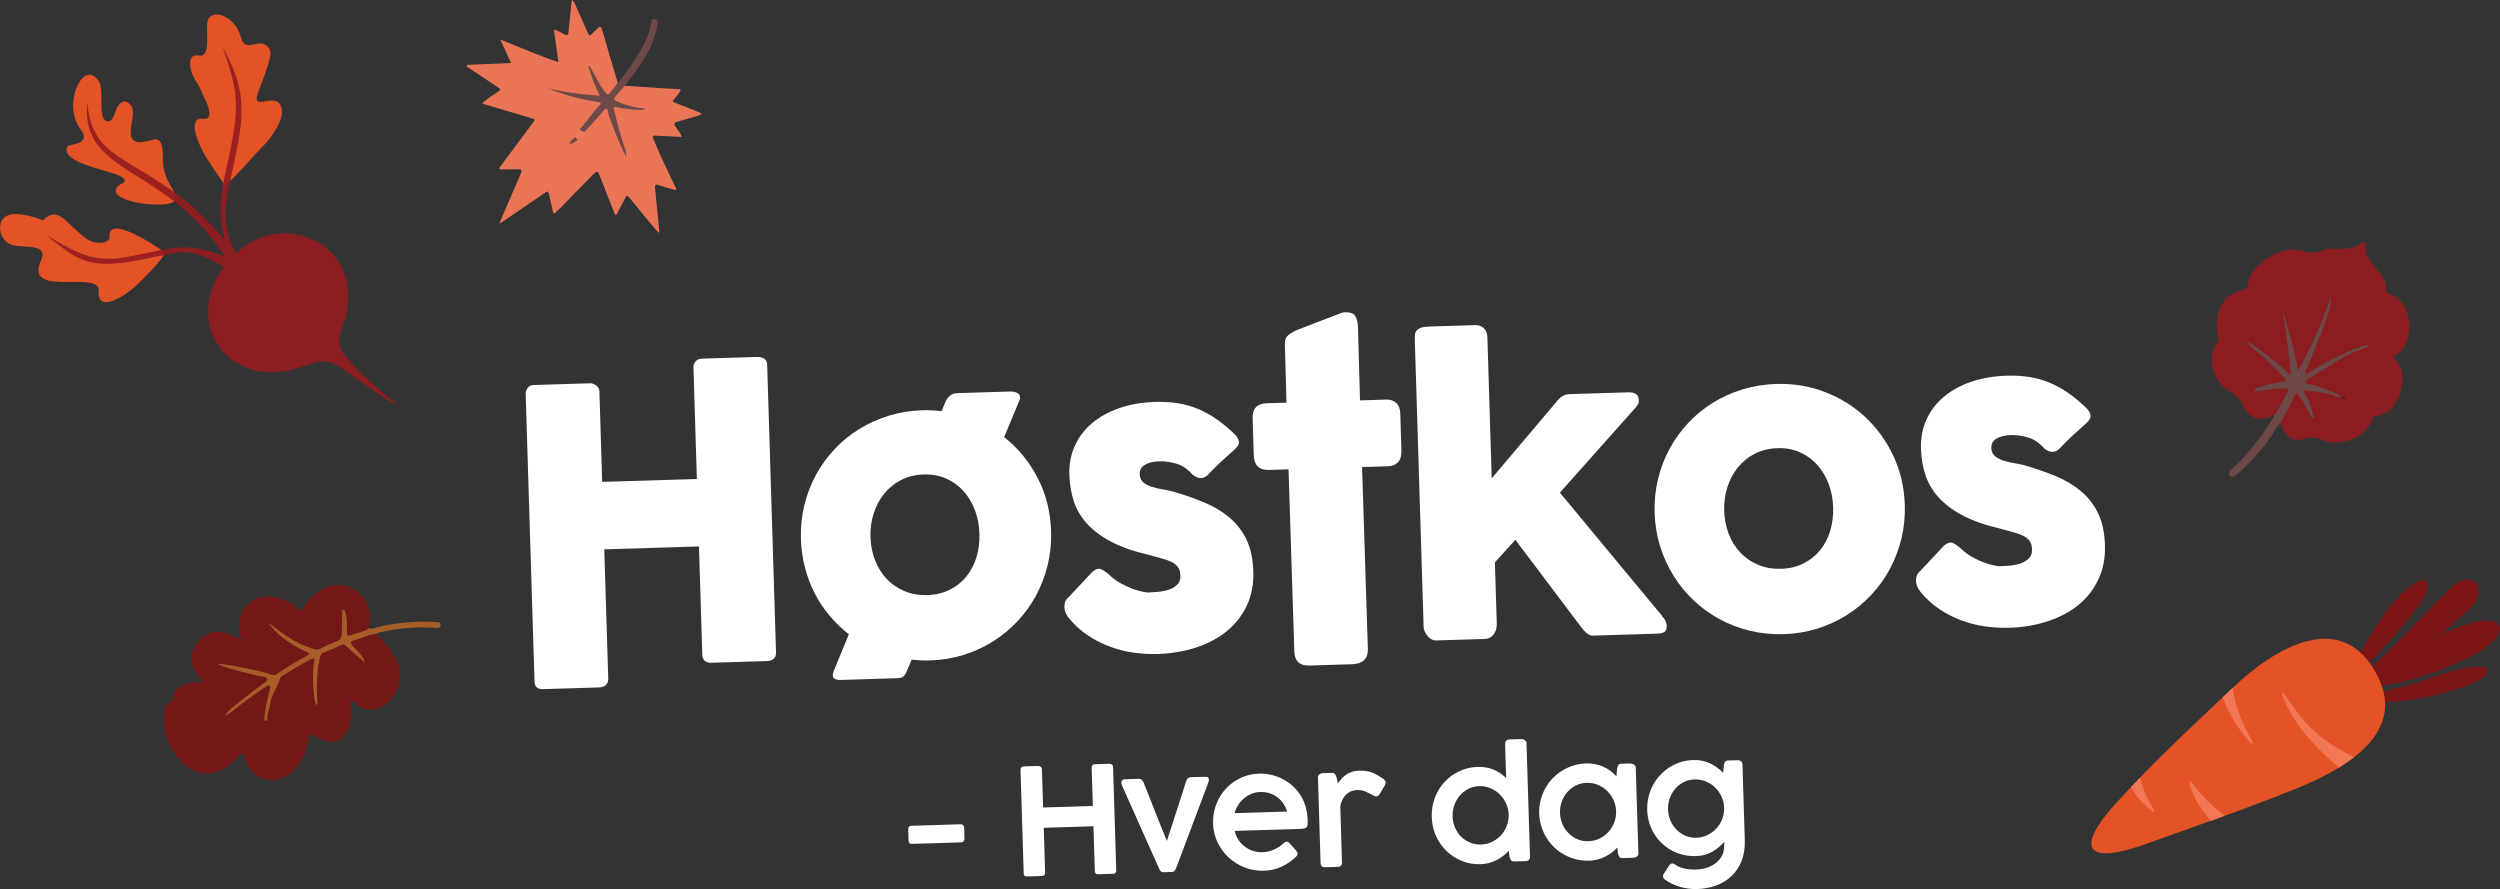
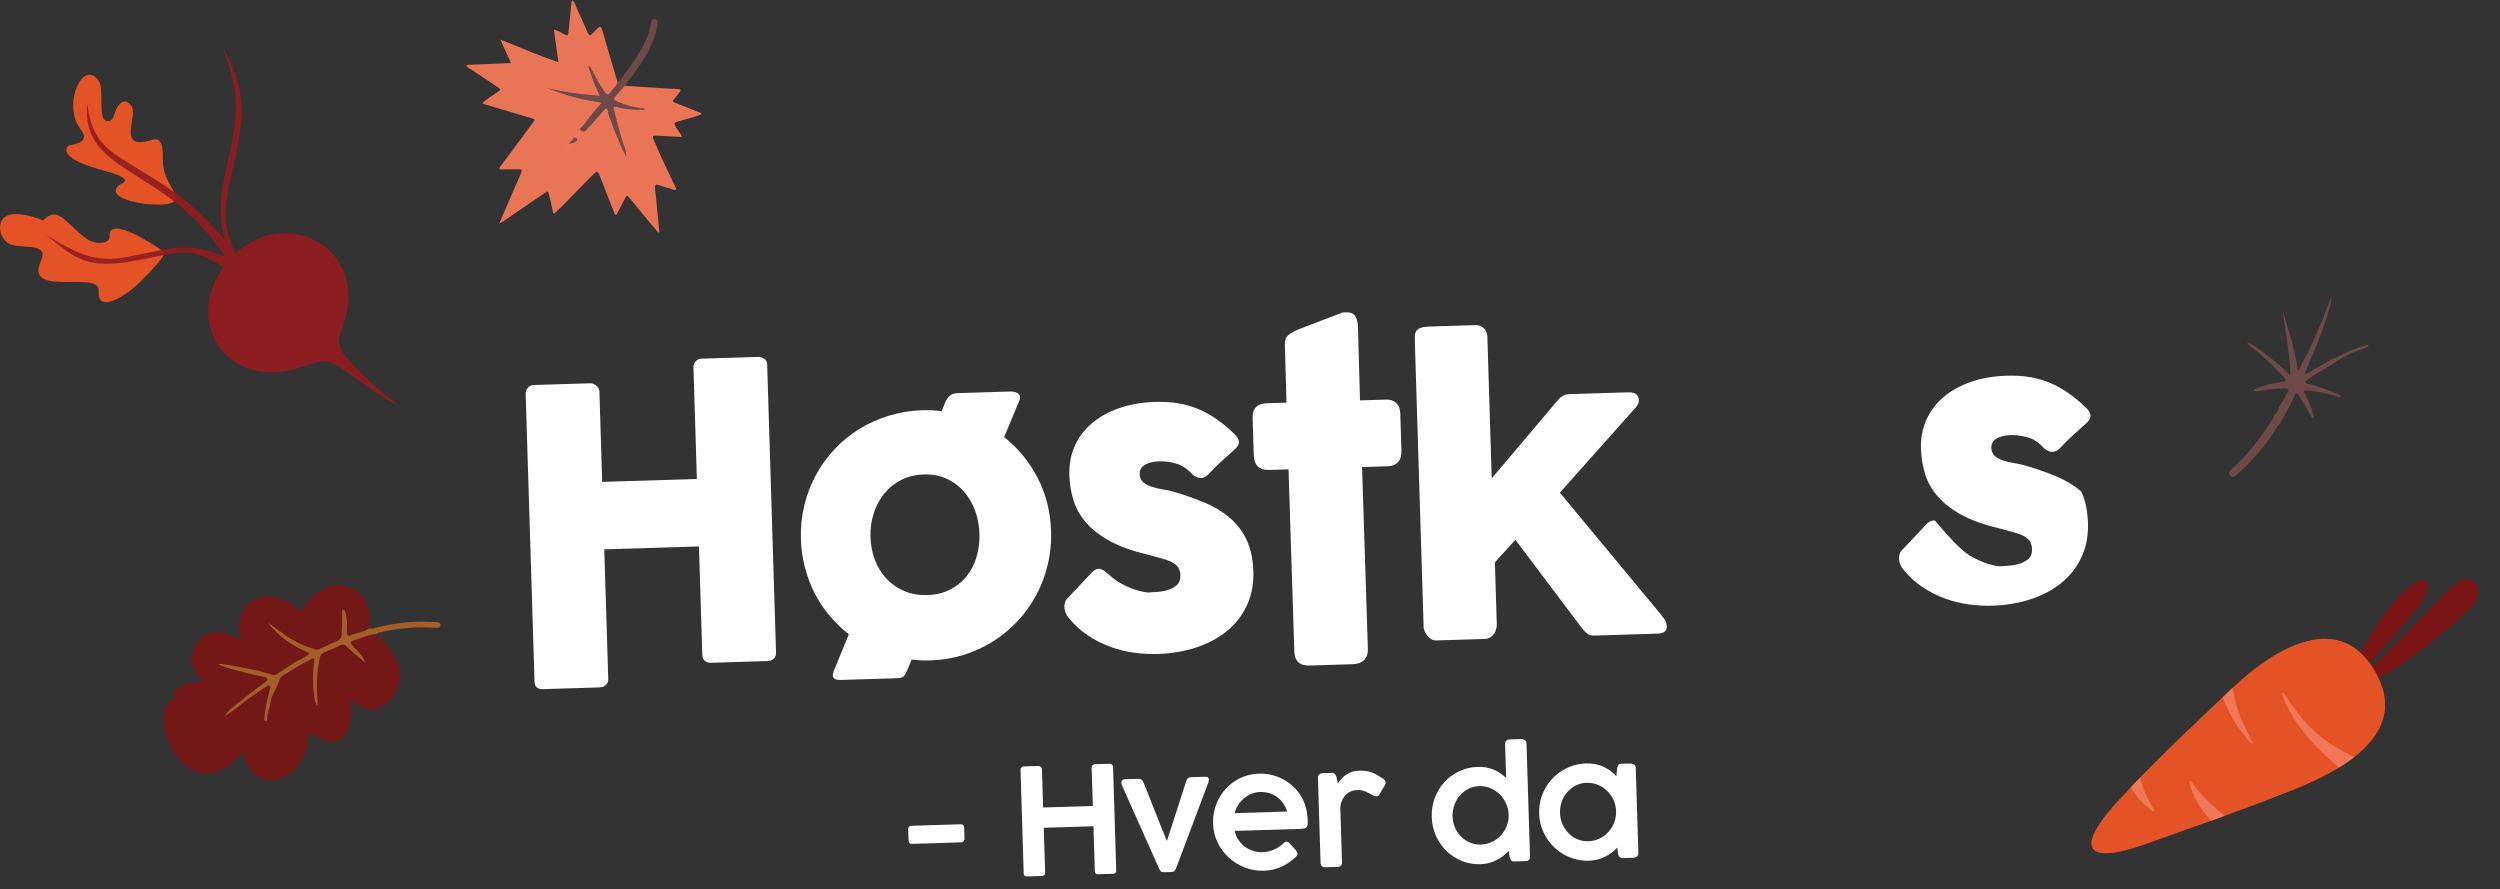
<svg xmlns="http://www.w3.org/2000/svg" version="1.1" x="0px" y="0px" width="1158.389px" height="411.957px" viewBox="0 0 1158.389 411.957" style="overflow:visible;enable-background:new 0 0 1158.389 411.957;" xml:space="preserve">
  <rect x="0" y="0" width="1158.389" height="411.957" fill="#333333" stroke="none" />
  <style type="text/css">
	.st0{fill:#FFFFFF;}
	.st1{opacity:0.95;fill:#F37959;}
	.st2{opacity:0.3;fill:#F37E77;}
	.st3{opacity:0.9;fill:#7B1415;}
	.st4{opacity:0.6;fill:#F37A20;}
	.st5{opacity:0.9;fill:#951B1E;}
	.st6{fill-rule:evenodd;clip-rule:evenodd;fill:#E35325;}
	.st7{opacity:0.9;fill-rule:evenodd;clip-rule:evenodd;fill:#951B1E;}
	.st8{fill-rule:evenodd;clip-rule:evenodd;fill:#7B1415;}
	.st9{opacity:0.95;fill-rule:evenodd;clip-rule:evenodd;fill:#F37959;}
</style>
  <defs>
</defs>
  <g>
    <g>
      <g>
        <path class="st0" d="M243.566,182.402c0.027-1.002,0.368-1.911,1.021-2.727c0.651-0.815,1.537-1.24,2.656-1.275l26.221-0.807     c0.883-0.027,1.806,0.315,2.771,1.022c0.963,0.707,1.464,1.621,1.498,2.741l1.291,41.93l43.879-1.351l-1.593-51.739     c-0.033-1.06,0.306-1.985,1.016-2.775c0.71-0.79,1.652-1.202,2.827-1.239l25.801-0.794c1.174-0.036,2.211,0.227,3.109,0.788     c0.898,0.562,1.369,1.491,1.409,2.784l4.105,133.323c0.04,1.295-0.312,2.278-1.056,2.948c-0.744,0.672-1.732,1.026-2.963,1.064     l-26.066,0.803c-1.175,0.036-2.139-0.257-2.892-0.883c-0.754-0.624-1.151-1.584-1.19-2.879l-1.544-50.147l-43.879,1.351     l1.846,59.957c0.038,1.236-0.33,2.206-1.104,2.906c-0.774,0.702-1.838,1.073-3.191,1.115l-25.956,0.799     c-2.472,0.076-3.774-1.033-3.902-3.326L243.566,182.402z" />
      </g>
      <g>
        <path class="st0" d="M393.321,293.91c-3.26-2.55-6.235-5.419-8.925-8.606c-2.691-3.187-4.992-6.651-6.904-10.392     c-1.913-3.741-3.42-7.729-4.522-11.968c-1.103-4.237-1.723-8.621-1.863-13.154c-0.167-5.414,0.364-10.645,1.593-15.691     c1.228-5.044,3.028-9.739,5.399-14.084c2.37-4.344,5.252-8.321,8.647-11.931c3.393-3.609,7.201-6.717,11.422-9.322     c4.22-2.604,8.796-4.659,13.729-6.166c4.931-1.507,10.104-2.344,15.52-2.511c1.53-0.047,3.018-0.033,4.464,0.039     c1.445,0.074,2.907,0.206,4.387,0.395l1.812-4.298c0.438-1.074,1.101-2.007,1.991-2.801c0.888-0.792,2.068-1.212,3.54-1.258     l24.455-0.753c1.177-0.036,2.228,0.168,3.156,0.61c0.926,0.444,1.404,1.106,1.431,1.988c0.02,0.649-0.028,1.033-0.141,1.153     l-7.242,17.367c6.46,5.104,11.632,11.395,15.516,18.876c3.883,7.48,5.964,15.754,6.243,24.816     c0.167,5.416-0.366,10.631-1.595,15.647c-1.23,5.017-3.03,9.712-5.399,14.084c-2.37,4.374-5.252,8.366-8.645,11.975     c-3.395,3.611-7.202,6.733-11.421,9.366c-4.22,2.635-8.767,4.704-13.639,6.208c-4.873,1.504-9.989,2.34-15.344,2.505     c-1.472,0.045-2.93,0.031-4.376-0.042c-1.446-0.074-2.849-0.177-4.207-0.313l-1.892,4.565c-0.603,1.491-1.19,2.525-1.76,3.103     c-0.572,0.577-1.475,0.885-2.711,0.923l-26.486,0.815c-2.414,0.074-3.643-0.654-3.69-2.184c-0.004-0.118,0.021-0.237,0.077-0.356     l0.227-1.244L393.321,293.91z M403.331,248.798c0.12,3.885,0.835,7.501,2.146,10.848c1.31,3.348,3.108,6.223,5.391,8.626     c2.283,2.404,5.021,4.279,8.215,5.624c3.192,1.346,6.761,1.957,10.705,1.836c3.825-0.118,7.262-0.945,10.307-2.483     c3.046-1.537,5.603-3.575,7.677-6.113c2.072-2.538,3.63-5.516,4.674-8.936c1.043-3.419,1.505-7.072,1.386-10.957     c-0.116-3.766-0.8-7.339-2.053-10.718c-1.253-3.377-2.994-6.329-5.221-8.853c-2.229-2.523-4.91-4.488-8.046-5.894     c-3.136-1.406-6.618-2.05-10.443-1.932c-3.944,0.121-7.467,0.981-10.569,2.579c-3.103,1.598-5.718,3.726-7.845,6.383     c-2.127,2.659-3.743,5.713-4.844,9.163C403.708,241.423,403.215,245.032,403.331,248.798z" />
      </g>
      <g>
        <path class="st0" d="M514.152,266.507c1.638,1.54,3.401,2.827,5.289,3.858c1.888,1.033,3.694,1.861,5.423,2.484     c1.727,0.625,3.243,1.064,4.548,1.318c1.303,0.255,2.19,0.375,2.662,0.36c1.117-0.034,2.544-0.123,4.278-0.265     c1.733-0.142,3.388-0.458,4.964-0.948c1.576-0.49,2.922-1.253,4.039-2.29c1.117-1.035,1.647-2.466,1.591-4.291     c-0.051-1.647-0.415-2.948-1.092-3.899c-0.678-0.951-1.644-1.746-2.901-2.385c-1.257-0.638-2.791-1.196-4.602-1.67     c-1.812-0.474-3.847-1.03-6.105-1.667c-7.121-1.666-13.018-3.753-17.69-6.26c-4.672-2.507-8.398-5.353-11.176-8.537     c-2.78-3.184-4.756-6.643-5.931-10.378c-1.176-3.734-1.828-7.69-1.956-11.87c-0.15-4.885,0.684-9.358,2.503-13.421     c1.819-4.062,4.48-7.575,7.982-10.541c3.502-2.965,7.731-5.304,12.686-7.018c4.954-1.713,10.492-2.665,16.614-2.854     c3.708-0.114,7.19,0.088,10.446,0.607c3.256,0.518,6.375,1.394,9.36,2.628c2.983,1.234,5.905,2.853,8.766,4.856     c2.859,2.004,5.717,4.406,8.573,7.203c1.036,1.147,1.585,2.235,1.647,3.263c0.061,1.029-0.568,2.153-1.884,3.372     c-2.237,1.955-4.374,3.877-6.406,5.765c-2.034,1.889-4.134,3.987-6.302,6.292c-0.688,0.611-1.383,1.001-2.085,1.169     c-0.702,0.169-1.38,0.175-2.032,0.018c-0.654-0.157-1.28-0.431-1.881-0.826c-0.602-0.393-1.147-0.878-1.635-1.452     c-2.132-2.232-4.533-3.705-7.206-4.418c-2.673-0.713-5.157-1.034-7.453-0.963c-2.884,0.089-5.164,0.661-6.84,1.713     c-1.677,1.054-2.425,2.608-2.243,4.664c0.165,1.528,0.775,2.702,1.832,3.523c1.056,0.822,2.343,1.475,3.86,1.958     c1.517,0.484,3.119,0.862,4.807,1.133c1.687,0.273,3.244,0.593,4.669,0.961c5.35,1.545,10.263,3.249,14.739,5.113     c4.476,1.866,8.377,4.205,11.704,7.019c3.326,2.814,5.95,6.224,7.871,10.23c1.92,4.006,2.97,8.923,3.149,14.749     c0.179,5.827-0.823,11.072-3.006,15.734c-2.185,4.662-5.258,8.616-9.223,11.86c-3.965,3.246-8.703,5.778-14.215,7.596     c-5.511,1.818-11.476,2.828-17.89,3.025c-3.65,0.112-7.368-0.097-11.154-0.628c-3.787-0.533-7.468-1.463-11.044-2.797     c-3.576-1.333-6.988-3.083-10.236-5.252c-3.248-2.167-6.158-4.832-8.73-7.994c-0.673-0.803-1.186-1.656-1.537-2.559     c-0.352-0.902-0.528-1.796-0.524-2.679c0.002-0.884,0.153-1.698,0.455-2.444c0.3-0.745,0.797-1.394,1.486-1.946l11.038-11.74     c1.377-1.22,2.614-1.671,3.714-1.351C510.965,263.954,512.394,264.912,514.152,266.507z" />
      </g>
      <g>
        <path class="st0" d="M595.345,159.366c-0.056-1.824,0.504-3.211,1.683-4.161c1.177-0.949,2.872-1.87,5.084-2.763l19.826-7.592     c0.292-0.067,0.572-0.106,0.836-0.114c0.264-0.008,0.514-0.016,0.75-0.023c2.177-0.067,3.653,0.521,4.429,1.764     c0.775,1.244,1.194,2.895,1.257,4.954l0.961,34.091l12.095-0.372c1.883-0.058,3.431,0.455,4.642,1.536     c1.212,1.083,1.853,2.742,1.921,4.978l0.525,17.039c0.076,2.472-0.457,4.3-1.599,5.484c-1.142,1.184-2.654,1.805-4.538,1.863     l-12.095,0.372l2.684,84.321c0.069,2.238-0.528,3.949-1.785,5.137c-1.26,1.188-3.037,1.817-5.333,1.887l-19.953,0.614     c-4.533,0.14-6.868-2.056-7.007-6.589l-2.685-84.321l-9.093,0.28c-4.533,0.14-6.872-2.174-7.018-6.942l-0.525-17.039     c-0.138-4.472,2.059-6.78,6.592-6.919l9.093-0.28L595.345,159.366z" />
      </g>
      <g>
        <path class="st0" d="M655.576,158.228c-0.031-1-0.03-1.913,0.004-2.74c0.033-0.825,0.262-1.539,0.686-2.142     c0.424-0.601,1.1-1.079,2.032-1.432c0.932-0.352,2.251-0.555,3.959-0.608l21.1-0.65c1.117-0.034,2.05,0.129,2.799,0.488     c0.747,0.361,1.351,0.828,1.81,1.402c0.46,0.576,0.773,1.2,0.942,1.871c0.167,0.673,0.261,1.304,0.279,1.891l2.012,65.333     l30.696-36.293c1.477-1.754,3.276-2.663,5.395-2.729l27.104-0.835c3.236-0.1,4.895,1.116,4.973,3.646     c0.02,0.649-0.067,1.182-0.26,1.599c-0.194,0.419-0.602,1.021-1.226,1.805l-35.106,39.433l47.45,57.217l-0.177,0.005     c0.788,0.742,1.357,1.504,1.705,2.289c0.347,0.785,0.532,1.501,0.552,2.148c0.042,1.355-0.298,2.293-1.018,2.815     c-0.721,0.524-1.817,0.807-3.288,0.853l-29.841,0.919c-1.001,0.031-1.954-0.322-2.86-1.061c-0.907-0.737-1.913-1.855-3.019-3.354     l-30.129-39.988l-9.487,10.455l0.878,28.517c0.015,0.472-0.041,1.092-0.164,1.861c-0.124,0.77-0.395,1.53-0.813,2.278     c-0.419,0.75-1.004,1.401-1.752,1.954c-0.749,0.553-1.741,0.849-2.977,0.887l-22.16,0.682c-1.06,0.033-1.981-0.218-2.763-0.754     c-0.783-0.535-1.406-1.15-1.868-1.843c-0.463-0.692-0.809-1.345-1.033-1.956c-0.226-0.612-0.34-0.975-0.343-1.094     L655.576,158.228z" />
      </g>
      <g>
-         <path class="st0" d="M766.677,237.611c-0.167-5.414,0.364-10.645,1.594-15.691c1.228-5.044,3.027-9.739,5.398-14.084     c2.37-4.344,5.252-8.321,8.647-11.931c3.393-3.609,7.201-6.717,11.422-9.322c4.219-2.604,8.795-4.659,13.728-6.166     c4.931-1.507,10.104-2.344,15.52-2.511c8.004-0.246,15.57,1.009,22.695,3.764c7.124,2.757,13.372,6.658,18.741,11.707     c5.37,5.049,9.678,11.044,12.926,17.983c3.247,6.941,4.997,14.502,5.249,22.682c0.167,5.416-0.366,10.631-1.595,15.647     c-1.23,5.017-3.03,9.712-5.398,14.084c-2.37,4.374-5.252,8.366-8.646,11.975c-3.394,3.611-7.202,6.733-11.421,9.366     c-4.219,2.635-8.767,4.704-13.639,6.208c-4.874,1.504-9.989,2.34-15.344,2.505c-5.415,0.167-10.63-0.351-15.645-1.551     c-5.016-1.2-9.71-2.985-14.083-5.355c-4.374-2.368-8.367-5.25-11.975-8.645c-3.611-3.393-6.733-7.201-9.366-11.421     c-2.635-4.219-4.719-8.794-6.255-13.726C767.694,248.199,766.843,243.027,766.677,237.611z M798.901,236.619     c0.12,3.885,0.835,7.501,2.146,10.848c1.309,3.348,3.108,6.223,5.391,8.627c2.283,2.404,5.021,4.279,8.214,5.624     c3.193,1.346,6.762,1.957,10.706,1.836c3.825-0.118,7.261-0.945,10.307-2.483c3.045-1.537,5.603-3.575,7.677-6.113     c2.072-2.538,3.63-5.516,4.674-8.936c1.043-3.419,1.505-7.072,1.386-10.957c-0.116-3.766-0.8-7.339-2.053-10.718     c-1.253-3.377-2.994-6.329-5.221-8.853c-2.229-2.523-4.911-4.488-8.046-5.894c-3.137-1.406-6.618-2.05-10.443-1.932     c-3.944,0.121-7.467,0.981-10.57,2.579c-3.103,1.598-5.717,3.726-7.845,6.383c-2.127,2.659-3.743,5.713-4.843,9.163     C799.278,229.243,798.785,232.853,798.901,236.619z" />
-       </g>
+         </g>
      <g>
-         <path class="st0" d="M908.762,254.357c1.637,1.54,3.401,2.827,5.288,3.858c1.887,1.033,3.694,1.861,5.423,2.484     c1.727,0.625,3.243,1.064,4.547,1.318c1.303,0.255,2.19,0.375,2.662,0.36c1.117-0.034,2.543-0.123,4.277-0.264     c1.733-0.142,3.389-0.458,4.964-0.948c1.576-0.49,2.922-1.253,4.039-2.29c1.117-1.035,1.647-2.466,1.591-4.291     c-0.051-1.647-0.415-2.948-1.092-3.899c-0.678-0.951-1.645-1.746-2.901-2.385c-1.257-0.638-2.792-1.196-4.602-1.67     c-1.813-0.474-3.847-1.03-6.105-1.667c-7.121-1.666-13.017-3.753-17.69-6.26c-4.672-2.507-8.399-5.353-11.177-8.537     c-2.779-3.184-4.755-6.643-5.931-10.378c-1.175-3.734-1.828-7.69-1.956-11.87c-0.15-4.885,0.684-9.358,2.504-13.421     c1.819-4.062,4.479-7.575,7.982-10.541c3.502-2.965,7.73-5.304,12.686-7.018c4.955-1.713,10.492-2.665,16.614-2.854     c3.708-0.114,7.191,0.088,10.447,0.607c3.255,0.518,6.375,1.394,9.36,2.628c2.984,1.234,5.905,2.853,8.766,4.856     c2.859,2.004,5.716,4.406,8.573,7.203c1.036,1.147,1.585,2.235,1.647,3.263c0.06,1.029-0.568,2.153-1.885,3.372     c-2.237,1.955-4.374,3.877-6.406,5.765c-2.034,1.889-4.135,3.987-6.302,6.292c-0.688,0.611-1.383,1.001-2.085,1.169     c-0.701,0.169-1.379,0.175-2.031,0.018c-0.654-0.157-1.281-0.431-1.882-0.826c-0.602-0.393-1.146-0.878-1.635-1.452     c-2.131-2.232-4.533-3.705-7.205-4.418c-2.673-0.713-5.158-1.034-7.453-0.963c-2.884,0.089-5.164,0.661-6.84,1.713     c-1.677,1.054-2.424,2.608-2.243,4.664c0.165,1.528,0.776,2.702,1.833,3.523c1.055,0.822,2.343,1.475,3.859,1.958     c1.517,0.484,3.12,0.862,4.807,1.133c1.687,0.273,3.244,0.593,4.669,0.961c5.35,1.545,10.263,3.249,14.739,5.113     c4.476,1.866,8.377,4.205,11.704,7.019c3.326,2.814,5.949,6.224,7.87,10.23c1.92,4.006,2.97,8.923,3.15,14.749     c0.179,5.827-0.823,11.072-3.006,15.734c-2.185,4.662-5.258,8.616-9.223,11.86c-3.966,3.246-8.704,5.778-14.216,7.596     c-5.511,1.819-11.475,2.828-17.89,3.025c-3.65,0.112-7.368-0.097-11.154-0.628c-3.788-0.533-7.469-1.463-11.044-2.797     c-3.576-1.333-6.988-3.083-10.236-5.252c-3.248-2.167-6.158-4.832-8.73-7.994c-0.674-0.803-1.185-1.656-1.536-2.559     c-0.353-0.902-0.528-1.796-0.525-2.679c0.002-0.884,0.153-1.698,0.455-2.444c0.3-0.745,0.796-1.394,1.487-1.946l11.038-11.74     c1.377-1.22,2.613-1.671,3.714-1.351C905.575,251.804,907.003,252.762,908.762,254.357z" />
+         <path class="st0" d="M908.762,254.357c1.637,1.54,3.401,2.827,5.288,3.858c1.887,1.033,3.694,1.861,5.423,2.484     c1.727,0.625,3.243,1.064,4.547,1.318c1.303,0.255,2.19,0.375,2.662,0.36c1.117-0.034,2.543-0.123,4.277-0.264     c1.733-0.142,3.389-0.458,4.964-0.948c1.576-0.49,2.922-1.253,4.039-2.29c1.117-1.035,1.647-2.466,1.591-4.291     c-0.051-1.647-0.415-2.948-1.092-3.899c-0.678-0.951-1.645-1.746-2.901-2.385c-1.257-0.638-2.792-1.196-4.602-1.67     c-1.813-0.474-3.847-1.03-6.105-1.667c-7.121-1.666-13.017-3.753-17.69-6.26c-4.672-2.507-8.399-5.353-11.177-8.537     c-2.779-3.184-4.755-6.643-5.931-10.378c-1.175-3.734-1.828-7.69-1.956-11.87c-0.15-4.885,0.684-9.358,2.504-13.421     c1.819-4.062,4.479-7.575,7.982-10.541c3.502-2.965,7.73-5.304,12.686-7.018c4.955-1.713,10.492-2.665,16.614-2.854     c3.708-0.114,7.191,0.088,10.447,0.607c3.255,0.518,6.375,1.394,9.36,2.628c2.984,1.234,5.905,2.853,8.766,4.856     c2.859,2.004,5.716,4.406,8.573,7.203c1.036,1.147,1.585,2.235,1.647,3.263c0.06,1.029-0.568,2.153-1.885,3.372     c-2.237,1.955-4.374,3.877-6.406,5.765c-2.034,1.889-4.135,3.987-6.302,6.292c-0.688,0.611-1.383,1.001-2.085,1.169     c-0.701,0.169-1.379,0.175-2.031,0.018c-0.654-0.157-1.281-0.431-1.882-0.826c-0.602-0.393-1.146-0.878-1.635-1.452     c-2.131-2.232-4.533-3.705-7.205-4.418c-2.673-0.713-5.158-1.034-7.453-0.963c-2.884,0.089-5.164,0.661-6.84,1.713     c-1.677,1.054-2.424,2.608-2.243,4.664c0.165,1.528,0.776,2.702,1.833,3.523c1.055,0.822,2.343,1.475,3.859,1.958     c1.517,0.484,3.12,0.862,4.807,1.133c1.687,0.273,3.244,0.593,4.669,0.961c5.35,1.545,10.263,3.249,14.739,5.113     c4.476,1.866,8.377,4.205,11.704,7.019c1.92,4.006,2.97,8.923,3.15,14.749     c0.179,5.827-0.823,11.072-3.006,15.734c-2.185,4.662-5.258,8.616-9.223,11.86c-3.966,3.246-8.704,5.778-14.216,7.596     c-5.511,1.819-11.475,2.828-17.89,3.025c-3.65,0.112-7.368-0.097-11.154-0.628c-3.788-0.533-7.469-1.463-11.044-2.797     c-3.576-1.333-6.988-3.083-10.236-5.252c-3.248-2.167-6.158-4.832-8.73-7.994c-0.674-0.803-1.185-1.656-1.536-2.559     c-0.353-0.902-0.528-1.796-0.525-2.679c0.002-0.884,0.153-1.698,0.455-2.444c0.3-0.745,0.796-1.394,1.487-1.946l11.038-11.74     c1.377-1.22,2.613-1.671,3.714-1.351C905.575,251.804,907.003,252.762,908.762,254.357z" />
      </g>
    </g>
    <g>
      <path class="st0" d="M420.821,384.193c-0.031-1.008,0.468-1.527,1.498-1.56l22.867-0.704c0.412-0.013,0.771,0.108,1.076,0.363    c0.306,0.254,0.466,0.621,0.48,1.103l0.162,5.253c0.012,0.39-0.114,0.76-0.378,1.111c-0.265,0.352-0.626,0.534-1.083,0.548    l-22.867,0.704c-1.03,0.032-1.562-0.489-1.595-1.565L420.821,384.193z" />
      <path class="st0" d="M472.863,356.677c-0.012-0.389,0.107-0.741,0.361-1.059c0.253-0.317,0.607-0.483,1.063-0.497l6.844-0.211    c0.387-0.012,0.757,0.126,1.108,0.413c0.351,0.288,0.533,0.636,0.546,1.048l0.547,17.786l23.039-0.709l-0.548-17.786    c-0.013-0.412,0.113-0.77,0.377-1.076c0.265-0.307,0.626-0.467,1.082-0.48l6.741-0.208c0.456-0.014,0.853,0.106,1.192,0.359    c0.338,0.253,0.515,0.607,0.529,1.065l1.478,47.999c0.031,1.008-0.49,1.527-1.562,1.561l-6.809,0.21    c-1.004,0.03-1.521-0.457-1.552-1.465l-0.64-20.771l-23.038,0.709l0.64,20.771c0.031,1.008-0.513,1.528-1.63,1.562l-6.775,0.209    c-0.98,0.03-1.485-0.423-1.514-1.362L472.863,356.677z" />
      <path class="st0" d="M519.857,363.891c-0.052-0.181-0.096-0.341-0.135-0.477c-0.038-0.137-0.072-0.284-0.1-0.443    c-0.028-0.159-0.044-0.296-0.047-0.411c-0.014-0.435,0.131-0.789,0.431-1.062c0.301-0.273,0.761-0.419,1.379-0.438l6.18-0.19    c0.55-0.017,1,0.107,1.352,0.371c0.353,0.265,0.639,0.646,0.86,1.143l0.665,1.526c0.498,1.29,1.064,2.74,1.698,4.346    c0.634,1.608,1.286,3.266,1.957,4.975c0.672,1.71,1.343,3.408,2.013,5.094c0.671,1.687,1.304,3.271,1.899,4.753    s1.128,2.795,1.599,3.937c0.47,1.144,0.841,2.02,1.112,2.629c0.354-1.132,0.767-2.434,1.236-3.904    c0.472-1.469,0.978-3.029,1.522-4.686c0.545-1.655,1.101-3.361,1.665-5.121c0.563-1.757,1.117-3.481,1.661-5.172    c0.544-1.688,1.062-3.303,1.553-4.842c0.49-1.539,0.935-2.933,1.332-4.182c0.212-0.557,0.479-0.96,0.805-1.211    c0.324-0.251,0.772-0.385,1.345-0.402l6.421-0.197c0.709-0.022,1.198,0.078,1.47,0.299c0.27,0.22,0.411,0.515,0.422,0.88    c0.006,0.184-0.016,0.413-0.064,0.689s-0.094,0.483-0.136,0.623l-15.121,40.193c-0.174,0.327-0.388,0.643-0.641,0.948    c-0.254,0.305-0.736,0.469-1.445,0.49l-3.159,0.098c-0.824,0.025-1.384-0.101-1.679-0.378s-0.516-0.585-0.664-0.925    L519.857,363.891z" />
      <path class="st0" d="M599.968,397.477c-1.963,1.777-4.123,3.196-6.485,4.254c-2.361,1.057-4.973,1.631-7.834,1.719    c-3.09,0.096-6.038-0.398-8.844-1.48c-2.805-1.082-5.281-2.609-7.427-4.583c-2.146-1.973-3.873-4.308-5.182-7.006    c-1.309-2.697-2.012-5.626-2.108-8.784c-0.063-2.037,0.128-4.014,0.573-5.929c0.444-1.914,1.105-3.716,1.981-5.405    c0.876-1.688,1.956-3.244,3.241-4.67c1.284-1.427,2.73-2.655,4.337-3.691c1.606-1.034,3.356-1.851,5.252-2.447    c1.894-0.596,3.906-0.927,6.035-0.992c1.739-0.054,3.462,0.105,5.169,0.476c1.707,0.371,3.334,0.924,4.88,1.655    c1.546,0.73,3,1.632,4.362,2.7c1.36,1.07,2.566,2.286,3.617,3.652c1.433,1.879,2.503,3.921,3.213,6.12    c0.709,2.201,1.105,4.652,1.188,7.354c0.021,0.664,0.008,1.219-0.035,1.668c-0.044,0.448-0.175,0.812-0.395,1.095    c-0.222,0.281-0.559,0.492-1.013,0.632s-1.093,0.223-1.916,0.248l-30.455,0.938c0.348,1.639,0.959,3.081,1.834,4.326    c0.875,1.244,1.897,2.289,3.069,3.135c1.172,0.847,2.439,1.473,3.804,1.877s2.722,0.586,4.072,0.545    c1.03-0.032,2.017-0.166,2.961-0.401c0.942-0.235,1.821-0.536,2.636-0.905c0.812-0.369,1.562-0.787,2.246-1.255    s1.282-0.949,1.795-1.447c-0.001-0.022,0.01-0.034,0.033-0.035c0.267-0.261,0.522-0.469,0.771-0.626    c0.247-0.156,0.508-0.238,0.783-0.247c0.206-0.006,0.442,0.055,0.71,0.185c0.267,0.129,0.531,0.351,0.794,0.663    c0.641,0.736,1.187,1.35,1.637,1.84c0.451,0.49,0.818,0.903,1.104,1.236c0.286,0.336,0.495,0.627,0.628,0.875    c0.134,0.249,0.205,0.499,0.213,0.751C601.233,396.155,600.818,396.808,599.968,397.477z M583.77,366.976    c-1.351,0.042-2.659,0.328-3.926,0.859c-1.268,0.532-2.419,1.238-3.457,2.117c-1.039,0.88-1.936,1.903-2.689,3.072    c-0.755,1.169-1.295,2.423-1.619,3.762l24.308-0.748c-0.409-1.385-1.004-2.645-1.782-3.777c-0.78-1.133-1.709-2.101-2.787-2.904    c-1.079-0.803-2.301-1.412-3.665-1.829C586.787,367.113,585.327,366.928,583.77,366.976z" />
      <path class="st0" d="M610.681,360.338c-0.021-0.663,0.188-1.174,0.625-1.53c0.438-0.357,0.921-0.544,1.448-0.561l4.376-0.135    c0.574-0.018,1.016,0.141,1.326,0.476c0.308,0.333,0.551,0.751,0.728,1.249c0.176,0.498,0.308,1.038,0.395,1.62    c0.086,0.581,0.183,1.11,0.29,1.59c0.483-0.726,1.029-1.436,1.639-2.131c0.608-0.694,1.305-1.316,2.091-1.868    c0.784-0.551,1.675-1.003,2.673-1.354c0.997-0.351,2.136-0.546,3.419-0.586c1.144-0.035,2.177,0.008,3.097,0.129    c0.92,0.12,1.802,0.321,2.647,0.604c0.845,0.284,1.676,0.659,2.492,1.127c0.815,0.468,1.692,1.02,2.628,1.654    c0.397,0.24,0.743,0.517,1.039,0.827c0.296,0.312,0.451,0.685,0.465,1.12c-0.018,0.185-0.046,0.38-0.085,0.588    c-0.04,0.207-0.125,0.415-0.256,0.625l-2.679,4.55c-0.176,0.235-0.383,0.407-0.619,0.518c-0.237,0.111-0.448,0.169-0.631,0.175    c-0.366,0.012-0.724-0.069-1.073-0.242c-0.768-0.39-1.466-0.757-2.096-1.104c-0.629-0.346-1.245-0.643-1.849-0.888    c-0.604-0.244-1.222-0.432-1.855-0.562c-0.635-0.129-1.341-0.183-2.118-0.159c-2.038,0.062-3.74,0.77-5.107,2.116    c-1.367,1.35-2.257,3.175-2.667,5.479l0.797,25.888c0.043,1.374-0.648,2.082-2.072,2.126l-5.65,0.174    c-1.425,0.044-2.157-0.62-2.2-1.994L610.681,360.338z" />
      <path class="st0" d="M699.084,394.254c-0.776,0.825-1.64,1.608-2.591,2.348s-1.974,1.383-3.067,1.933    c-1.095,0.55-2.261,0.992-3.5,1.328c-1.238,0.335-2.532,0.524-3.883,0.566c-3.09,0.095-5.987-0.406-8.689-1.502    c-2.703-1.098-5.076-2.634-7.118-4.61c-2.043-1.976-3.668-4.314-4.873-7.015c-1.206-2.7-1.856-5.608-1.952-8.722    c-0.097-3.136,0.374-6.088,1.411-8.858c1.037-2.77,2.515-5.202,4.432-7.301s4.191-3.778,6.821-5.039    c2.631-1.261,5.491-1.938,8.581-2.033c2.792-0.086,5.269,0.335,7.428,1.266s4.09,2.228,5.79,3.894l-0.484-15.759    c-0.019-0.596,0.149-1.093,0.504-1.494c0.354-0.398,0.875-0.61,1.562-0.632l5.631-0.173c0.525-0.017,1.023,0.158,1.493,0.521    c0.47,0.363,0.714,0.854,0.732,1.474l1.614,52.428c0.043,1.374-0.669,2.082-2.134,2.127l-5.15,0.158    c-0.687,0.021-1.161-0.136-1.424-0.471s-0.507-0.844-0.733-1.524L699.084,394.254z M673.058,378.283    c0.056,1.832,0.429,3.556,1.121,5.172c0.69,1.618,1.627,3.016,2.81,4.192c1.182,1.179,2.557,2.099,4.123,2.76    c1.567,0.663,3.266,0.965,5.097,0.909c1.809-0.056,3.503-0.457,5.084-1.205c1.58-0.747,2.947-1.74,4.101-2.979    c1.153-1.237,2.054-2.662,2.704-4.275c0.648-1.612,0.969-3.323,0.959-5.132l-0.007-0.241c-0.056-1.808-0.453-3.525-1.19-5.153    c-0.737-1.626-1.721-3.044-2.949-4.257c-1.229-1.209-2.661-2.162-4.298-2.856s-3.382-1.014-5.236-0.956    c-1.831,0.056-3.507,0.48-5.029,1.271c-1.522,0.792-2.837,1.829-3.942,3.11c-1.106,1.285-1.955,2.76-2.544,4.427    C673.269,374.737,673.003,376.475,673.058,378.283z" />
      <path class="st0" d="M759.156,395.359c0.013,0.412-0.063,0.753-0.227,1.021c-0.163,0.27-0.381,0.482-0.65,0.639    c-0.271,0.158-0.582,0.271-0.935,0.338c-0.354,0.068-0.725,0.108-1.113,0.12l-4.292,0.133c-0.732,0.022-1.247-0.155-1.546-0.536    c-0.298-0.38-0.524-0.865-0.681-1.457l-0.295-2.912c-0.778,0.826-1.642,1.604-2.592,2.331c-0.952,0.728-1.98,1.366-3.086,1.916    c-1.106,0.55-2.284,0.985-3.534,1.312c-1.25,0.325-2.539,0.508-3.866,0.549c-2.061,0.063-4.055-0.145-5.982-0.624    c-1.928-0.479-3.742-1.178-5.442-2.1c-1.701-0.922-3.254-2.048-4.657-3.38c-1.405-1.331-2.619-2.817-3.644-4.459    c-1.024-1.641-1.835-3.414-2.432-5.32c-0.597-1.905-0.928-3.9-0.992-5.983c-0.063-2.083,0.144-4.094,0.622-6.033    s1.179-3.759,2.1-5.461c0.922-1.701,2.043-3.252,3.363-4.656c1.319-1.404,2.8-2.618,4.44-3.644    c1.642-1.022,3.409-1.834,5.304-2.431c1.895-0.596,3.872-0.927,5.933-0.99c1.465-0.045,2.866,0.066,4.202,0.335    c1.338,0.268,2.593,0.664,3.767,1.19c1.173,0.525,2.264,1.166,3.272,1.926c1.008,0.76,1.928,1.596,2.758,2.511l0.367-3.689    c0.102-0.415,0.2-0.756,0.295-1.022c0.096-0.267,0.214-0.482,0.358-0.646c0.144-0.165,0.329-0.28,0.557-0.345    c0.227-0.063,0.512-0.101,0.855-0.111l3.434-0.105c0.365-0.012,0.733,0.011,1.102,0.068c0.368,0.057,0.704,0.156,1.006,0.296    s0.544,0.339,0.723,0.596c0.18,0.259,0.275,0.582,0.288,0.971L759.156,395.359z M722.839,376.648    c0.057,1.831,0.43,3.556,1.121,5.172c0.691,1.617,1.628,3.025,2.811,4.226c1.183,1.202,2.558,2.139,4.125,2.812    c1.567,0.673,3.266,0.981,5.098,0.925c1.854-0.057,3.577-0.471,5.168-1.241c1.592-0.771,2.964-1.792,4.116-3.065    c1.151-1.272,2.046-2.736,2.683-4.396c0.636-1.657,0.927-3.401,0.87-5.232c-0.056-1.808-0.453-3.521-1.189-5.137    c-0.737-1.614-1.72-3.022-2.948-4.222c-1.228-1.2-2.66-2.141-4.297-2.823c-1.636-0.684-3.381-0.996-5.235-0.939    c-1.832,0.057-3.508,0.475-5.03,1.256c-1.522,0.78-2.837,1.805-3.943,3.076s-1.955,2.735-2.546,4.392    C723.05,373.108,722.783,374.84,722.839,376.648z" />
-       <path class="st0" d="M798.812,393.073c0.103-0.416,0.145-0.903,0.127-1.464c-0.017-0.561-0.011-1.083,0.021-1.564    c-0.798,0.895-1.648,1.734-2.553,2.518c-0.903,0.785-1.885,1.474-2.942,2.067c-1.06,0.595-2.213,1.071-3.462,1.43    c-1.249,0.359-2.606,0.562-4.071,0.606c-2.06,0.063-4.042-0.128-5.945-0.572c-1.904-0.446-3.684-1.113-5.338-2.001    c-1.653-0.89-3.165-1.976-4.533-3.264c-1.368-1.286-2.553-2.728-3.553-4.323c-1-1.597-1.786-3.336-2.36-5.22    c-0.572-1.884-0.892-3.867-0.956-5.951c-0.063-2.06,0.133-4.059,0.589-5.997c0.456-1.939,1.133-3.752,2.031-5.442    c0.899-1.688,1.991-3.239,3.277-4.652c1.284-1.415,2.725-2.634,4.32-3.657c1.595-1.021,3.329-1.832,5.2-2.428    c1.872-0.596,3.838-0.926,5.898-0.989c1.464-0.045,2.849,0.067,4.151,0.337c1.302,0.268,2.529,0.672,3.68,1.209    c1.151,0.538,2.23,1.18,3.238,1.928c1.008,0.749,1.938,1.567,2.79,2.457c0.072-0.62,0.14-1.229,0.202-1.827    c0.062-0.597,0.118-1.207,0.167-1.827c0.118-0.644,0.303-1.147,0.555-1.512c0.252-0.363,0.745-0.556,1.478-0.578    c0.755-0.023,1.506-0.04,2.249-0.053c0.744-0.011,1.494-0.028,2.25-0.052c0.526-0.016,0.995,0.153,1.407,0.507    c0.412,0.354,0.627,0.829,0.646,1.424l0.009,0.274l1.069,34.747c0.116,3.754-0.392,7.027-1.52,9.823s-2.706,5.135-4.732,7.02    c-2.027,1.885-4.405,3.314-7.137,4.292c-2.73,0.978-5.641,1.514-8.73,1.608c-1.305,0.04-2.619-0.027-3.941-0.205    c-1.323-0.177-2.62-0.447-3.892-0.808c-1.271-0.361-2.488-0.816-3.65-1.365c-1.162-0.548-2.225-1.174-3.185-1.879    c-0.304-0.174-0.558-0.39-0.76-0.646c-0.202-0.256-0.31-0.58-0.321-0.969c-0.006-0.184,0.011-0.373,0.051-0.569    s0.146-0.423,0.322-0.679l2.461-3.823c0.242-0.304,0.464-0.535,0.666-0.689c0.201-0.156,0.428-0.237,0.68-0.245    c0.183,0.017,0.396,0.057,0.64,0.118c0.242,0.062,0.492,0.191,0.751,0.39c0.563,0.463,1.257,0.848,2.079,1.156    c0.823,0.306,1.679,0.555,2.566,0.745s1.774,0.317,2.658,0.382c0.884,0.063,1.67,0.086,2.356,0.064    c1.693-0.052,3.307-0.32,4.838-0.801c1.532-0.483,2.886-1.154,4.062-2.016c1.176-0.861,2.129-1.888,2.86-3.078    C798.307,395.838,798.719,394.519,798.812,393.073z M772.895,375.038c0.056,1.832,0.43,3.556,1.121,5.172    c0.691,1.617,1.628,3.026,2.811,4.227c1.183,1.201,2.558,2.139,4.125,2.812c1.567,0.674,3.266,0.981,5.098,0.925    c1.808-0.056,3.502-0.461,5.083-1.221c1.58-0.759,2.947-1.757,4.101-2.996c1.152-1.238,2.054-2.668,2.703-4.293    c0.648-1.623,0.969-3.329,0.959-5.115l-0.017-0.55c-0.101-1.784-0.525-3.466-1.272-5.047c-0.748-1.581-1.735-2.96-2.963-4.136    c-1.228-1.177-2.653-2.095-4.277-2.756c-1.624-0.659-3.341-0.963-5.148-0.907c-1.832,0.057-3.508,0.469-5.031,1.238    c-1.522,0.769-2.838,1.788-3.944,3.06s-1.954,2.734-2.545,4.392S772.839,373.23,772.895,375.038z" />
    </g>
  </g>
  <g>
    <path class="st1" d="M289.513,39.74c6.095,0.401,12.189,0.808,18.285,1.2c2.162,0.139,4.325,0.26,6.489,0.349   c1.193,0.049,1.336,0.492,0.635,1.384c-0.829,1.055-1.584,2.174-2.477,3.169c-0.803,0.895-0.924,1.306,0.414,1.8   c3.647,1.347,7.232,2.862,10.848,4.294c0.469,0.186,0.984,0.263,1.392,0.959c-0.807,0.326-1.571,0.707-2.376,0.947   c-2.994,0.893-6.001,1.746-9.006,2.603c-1.165,0.332-1.527,0.819-0.821,2.034c0.925,1.59,2.32,2.891,3.04,4.977   c-2.934-0.148-5.701-0.289-8.468-0.427c-1.204-0.06-2.413-0.076-3.613-0.186c-1.36-0.124-1.58,0.478-1.103,1.581   c1.318,3.046,2.594,6.113,3.984,9.126c2.008,4.352,4.107,8.661,6.153,12.996c0.181,0.383,0.628,0.793,0.35,1.213   c-0.382,0.577-0.939,0.13-1.386,0.003c-2.213-0.627-4.437-1.226-6.61-1.972c-1.528-0.524-1.891-0.14-1.723,1.428   c0.694,6.461,1.299,12.931,1.915,19.4c0.033,0.342,0.299,0.738-0.277,1.264c-1.551-1.811-3.12-3.595-4.636-5.423   c-3.053-3.68-6.094-7.369-9.099-11.087c-0.733-0.906-1.117-0.789-1.614,0.185c-1.383,2.713-2.824,5.397-4.217,8.047   c-0.761,0.017-0.775-0.545-0.921-0.913c-2.164-5.462-4.347-10.918-6.443-16.407c-1.255-3.286-1.378-3.414-3.811-0.98   c-4.958,4.962-9.825,10.015-14.737,15.022c-0.4,0.408-0.847,0.773-1.295,1.13c-0.615,0.49-0.963,1.665-1.833,1.341   c-0.414-0.154-0.459-1.352-0.633-2.086c-0.501-2.109-0.967-4.225-1.476-6.332c-0.48-1.984-0.606-1.973-2.276-0.822   c-6.411,4.419-12.849,8.797-19.283,13.183c-0.351,0.239-0.75,0.409-1.53,0.827c1.806-4.212,3.445-8.053,5.099-11.886   c1.641-3.805,3.272-7.614,4.96-11.398c0.572-1.282,0.397-1.883-1.138-1.842c-2.423,0.065-4.849,0.081-7.272,0.047   c-0.517-0.007-1.263,0.292-1.545-0.374c-0.222-0.524,0.342-0.923,0.634-1.316c4.898-6.594,9.813-13.176,14.72-19.763   c1.282-1.72,1.272-1.713-0.834-2.338c-7.148-2.122-14.293-4.253-21.438-6.387c-0.351-0.105-0.683-0.275-1.14-0.461   c2.187-2.029,4.623-3.443,6.911-5.048c1.949-1.368,1.975-1.33-0.108-2.698c-4.311-2.833-8.603-5.694-12.889-8.565   c-0.434-0.291-1.284-0.442-1.053-1.127c0.206-0.609,0.996-0.386,1.546-0.409c6.23-0.262,12.46-0.513,19.01-0.779   c-1.674-3.636-3.257-7.073-5.018-10.899c9.125,3.549,17.717,7.46,26.961,10.481c-0.722-5.13-1.41-10.021-2.132-15.151   c1.924,0.554,3.43,1.448,4.953,2.281c1.199,0.656,1.724,0.523,1.856-0.987c0.403-4.63,0.921-9.25,1.403-13.873   c0.032-0.302,0.139-0.597,0.254-1.074c1.09,0.814,1.348,1.952,1.794,2.927c1.859,4.067,3.682,8.15,5.454,12.255   c0.558,1.293,1.081,1.603,2.081,0.402c0.61-0.733,1.356-1.35,2.029-2.031c1.661-1.68,1.992-1.641,2.667,0.602   c1.321,4.392,2.554,8.811,3.848,13.211c1.062,3.609,2.159,7.208,3.241,10.811c-0.628,1.548-1.874,2.656-2.84,3.962   c-1.661,2.243-1.906,2.141-3.595-0.162c-2.281-3.11-3.857-6.604-5.751-9.924c-0.302-0.529-0.383-1.332-1.404-1.446   c1.476,4.778,3.113,9.329,5.371,13.812c-8.413-0.592-16.528-1.627-24.504-3.596c3.136,1.136,6.239,2.305,9.404,3.272   c4.756,1.453,9.621,2.46,14.538,3.214c1.029,0.158,1.334,0.559,0.457,1.453c-3.033,3.095-5.412,6.73-8.169,10.055   c-0.367,0.442-1.507,0.943-0.572,1.611c0.535,0.382,1.526,1.001,2.356-0.058c0.818-1.043,1.847-1.916,2.734-2.909   c1.938-2.17,3.851-4.363,5.761-6.558c1.026-1.179,1.515-0.491,1.698,0.555c0.165,0.944,0.347,1.836,0.716,2.744   c1.29,3.172,2.326,6.449,3.687,9.588c1.359,3.135,2.519,6.384,4.502,9.242c-0.705-1.075-0.417-2.364-0.823-3.49   c-2.197-6.094-3.64-12.404-5.347-18.639c-0.379-1.384,0.096-1.68,1.205-1.356c1.714,0.502,3.453,0.753,5.217,0.962   c2.583,0.306,5.155,0.465,8.155,0.258c-0.545-0.36-0.689-0.535-0.847-0.548c-4.23-0.326-8.249-1.438-12.125-3.144   c-1.727-0.76-1.903-1.156-0.684-2.617C286.692,42.848,288.121,41.31,289.513,39.74z M263.703,66.544   c1.605,0.2,2.439-0.614,3.345-1.274c0.565-0.412,0.528-0.828,0.028-1.238c-0.413-0.338-0.822-0.609-1.287-0.002   C265.18,64.827,264.512,65.577,263.703,66.544z" />
    <path class="st2" d="M289.513,39.74c-1.392,1.57-2.822,3.108-4.165,4.718c-1.219,1.461-1.043,1.857,0.684,2.617   c3.876,1.706,7.895,2.817,12.125,3.144c0.157,0.012,0.302,0.188,0.847,0.548c-3,0.207-5.572,0.048-8.155-0.258   c-1.764-0.209-3.503-0.46-5.217-0.962c-1.109-0.325-1.585-0.029-1.205,1.356c1.707,6.235,3.15,12.545,5.347,18.639   c0.406,1.126,0.118,2.415,0.823,3.49c-1.983-2.857-3.143-6.107-4.502-9.242c-1.361-3.138-2.397-6.416-3.687-9.588   c-0.369-0.908-0.551-1.801-0.716-2.744c-0.183-1.046-0.672-1.734-1.698-0.555c-1.91,2.195-3.823,4.388-5.761,6.558   c-0.886,0.992-1.916,1.866-2.734,2.909c-0.83,1.059-8.635,9.537-9.17,9.155c-0.935-0.668,7.019-10.266,7.386-10.708   c2.757-3.325,5.136-6.96,8.169-10.055c0.877-0.894,0.572-1.295-0.457-1.453c-4.917-0.754-9.782-1.761-14.538-3.214   c-3.165-0.967-6.268-2.136-9.404-3.272c7.976,1.969,16.091,3.004,24.504,3.596c-2.259-4.483-3.895-9.034-5.371-13.812   c1.022,0.115,1.102,0.917,1.404,1.446c1.894,3.32,3.47,6.815,5.751,9.924c1.689,2.303,1.934,2.405,3.595,0.162   c0.967-1.306,2.212-2.414,2.84-3.962c1.981-1.398,2.967-3.601,4.347-5.472c3.707-5.025,7.213-10.185,9.518-16.05   c0.75-1.908,1.239-3.88,1.594-5.894c0.177-1.003,0.294-2.197,1.788-1.888c1.467,0.303,1.361,1.477,1.19,2.586   c-0.558,3.617-1.715,7.061-3.27,10.352c-2.681,5.671-6.327,10.733-10.169,15.66C290.623,38.213,290.076,38.982,289.513,39.74z" />
  </g>
  <g>
    <path class="st3" d="M174.412,293.768c3.856,3.945,7.5,8.06,9.779,13.162c3.959,8.866-2.585,21.042-11.752,21.896   c-3.366,0.314-5.945-1.445-8.406-3.42c-0.479-0.384-0.921-0.813-1.703-1.508c0.135,2.505,0.354,4.588,0.331,6.668   c-0.029,2.633-0.302,5.237-1.47,7.688c-2.442,5.128-6.574,6.754-11.82,4.509c-1.318-0.564-2.595-1.242-3.84-1.957   c-2.213-1.27-2.354-1.229-2.595,1.237c-0.486,4.972-2.161,9.453-5.437,13.282c-3.64,4.254-8.101,6.814-13.836,5.887   c-5.598-0.905-8.447-5.01-10.352-9.909c-0.306-0.787-0.251-1.714-0.433-3.115c-2.503,2.403-4.2,4.317-6.175,5.878   c-8.369,6.613-17.487,5.554-24.33-3.002c-4.977-6.223-7.174-13.405-6.228-21.44c0.219-1.857,0.762-3.367,2.599-4.242   c1.054-0.502,1.87-1.539,1.711-2.687c-0.34-2.453,1.246-3.394,2.939-4.378c2.54-1.477,5.314-2.065,8.209-2.225   c0.774-0.043,1.547-0.111,2.81-0.203c-6.469-6.099-7.865-12.578-1.988-19.288c4.46-5.092,10.11-5.008,19.205-0.249   c-0.295-2.359-0.871-4.538-0.786-6.78c0.359-9.392,8.616-15.196,17.799-12.554c3.282,0.944,6.362,2.359,8.802,4.671   c1.93,1.829,2.714,1.001,3.69-0.718c1.817-3.2,4.425-5.665,7.571-7.488c4.96-2.873,10.122-3.425,15.201-0.381   c5.731,3.434,7.768,8.801,7.428,15.259c-0.046,0.872-0.086,1.745-0.129,2.617c-2.527,1.996-5.774,2.141-8.612,3.339   c-1.476,0.623-1.861,0.129-1.851-1.502c0.019-3.155,0.265-6.368-0.857-9.432c-0.134-0.365-0.217-0.878-0.692-0.864   c-0.634,0.02-0.651,0.593-0.658,1.065c-0.039,2.522,0.109,5.061-0.14,7.562c-0.217,2.181,0.655,4.858-2.45,6.039   c-2.812,1.07-5.511,2.438-8.254,3.686c-0.46,0.209-0.891,0.236-1.383,0.096c-5.56-1.573-10.666-4.056-15.298-7.52   c-2.224-1.663-4.479-3.285-6.72-4.926c4.86,6.708,11.62,10.876,19.239,14.226c-0.656,0.568-0.914,0.891-1.249,1.066   c-4.915,2.566-9.6,5.51-14.179,8.628c-0.822,0.56-1.634,0.365-2.507,0.083c-1.735-0.561-3.497-1.041-5.25-1.544   c-0.837-0.24-18.79-4.038-19.01-3.25c-0.282,1.013,17.865,5.305,18.58,5.448c0.781,0.156,1.599,0.183,2.347,0.428   c0.639,0.21,1.521,0.334,1.61,1.207c0.077,0.756-0.694,0.997-1.183,1.372c-4.149,3.185-8.41,6.235-12.416,9.591   c-2.216,1.857-4.811,3.427-6.141,6.256c0.962-1.089,2.334-1.509,3.43-2.409c4.964-4.073,10.182-7.812,15.531-11.364   c0.498-0.331,1.023-0.979,1.702-0.564c0.832,0.509,0.315,1.263,0.163,1.937c-0.973,4.328-2.219,8.606-2.423,13.078   c-0.026,0.564-0.214,1.247,0.547,1.326c0.531,0.055,0.799-0.595,0.771-1.04c-0.151-2.379,1.039-4.482,1.326-6.759   c0.552-4.379,3.445-7.842,4.619-11.975c0.116-0.408,0.55-0.803,0.936-1.046c4.422-2.783,8.885-5.5,13.547-7.869   c0.887-0.451,1.568-0.489,1.341,0.901c-0.918,5.62-0.704,11.245,0.024,16.864c0.162,1.254,0.35,2.515,1.091,3.722   c0.535-0.687,0.376-1.257,0.337-1.791c-0.483-6.594-0.329-13.152,0.985-19.659c0.281-1.391,0.652-2.543,2.172-3.131   c2.519-0.975,5.047-1.983,7.424-3.251c1.524-0.813,2.192-0.212,3.232,0.777c2.638,2.508,5.452,4.831,8.195,7.228   c-0.71-2.937-2.826-4.716-4.679-6.704c-2.66-2.852-2.667-2.96,1.105-4.063C168.463,295.38,171.229,293.812,174.412,293.768z" />
    <path class="st4" d="M174.412,293.768c-3.183,0.043-5.949,1.611-8.903,2.476c-3.772,1.103-3.765,1.21-1.105,4.063   c1.854,1.988,3.97,3.767,4.679,6.704c-2.744-2.397-5.558-4.719-8.195-7.228c-1.04-0.989-1.708-1.59-3.232-0.777   c-2.377,1.269-4.905,2.276-7.424,3.251c-1.519,0.588-1.891,1.739-2.172,3.131c-1.315,6.507-1.468,13.065-0.985,19.659   c0.039,0.534,0.199,1.105-0.337,1.791c-0.74-1.207-0.928-2.469-1.091-3.722c-0.728-5.619-0.942-11.244-0.024-16.864   c0.227-1.39-0.454-1.352-1.341-0.901c-4.662,2.369-9.125,5.086-13.547,7.869c-0.386,0.243-0.82,0.638-0.936,1.046   c-1.174,4.134-4.068,7.597-4.619,11.975c-0.287,2.276-1.476,4.379-1.326,6.759c0.028,0.445-0.24,1.095-0.771,1.04   c-0.761-0.079-0.572-0.762-0.547-1.326c0.204-4.473,1.45-8.75,2.423-13.078c0.151-0.674,0.669-1.427-0.163-1.937   c-0.678-0.415-1.204,0.233-1.702,0.564c-5.349,3.552-10.568,7.29-15.531,11.364c-1.096,0.9-2.469,1.32-3.43,2.409   c1.33-2.829,3.925-4.399,6.141-6.256c4.005-3.356,8.266-6.407,12.416-9.591c0.489-0.376,1.26-0.616,1.183-1.372   c-0.089-0.872-0.971-0.997-1.61-1.207c-0.748-0.245-1.566-0.272-2.347-0.428c-0.715-0.143-18.862-4.434-18.58-5.448   c0.219-0.789,18.172,3.009,19.01,3.25c1.754,0.503,3.515,0.983,5.25,1.544c0.872,0.282,1.685,0.476,2.507-0.083   c4.579-3.118,9.264-6.061,14.179-8.628c0.335-0.175,0.592-0.498,1.249-1.066c-7.619-3.35-14.379-7.518-19.239-14.226   c2.241,1.641,4.496,3.262,6.72,4.926c4.631,3.463,9.738,5.947,15.298,7.52c0.492,0.139,0.923,0.113,1.383-0.096   c2.744-1.248,5.442-2.617,8.254-3.686c3.105-1.181,2.233-3.857,2.45-6.039c0.249-2.5,0.102-5.04,0.14-7.562   c0.007-0.472,0.025-1.045,0.658-1.065c0.475-0.015,0.558,0.498,0.692,0.864c1.121,3.064,0.876,6.277,0.857,9.432   c-0.01,1.631,0.375,2.125,1.851,1.502c2.838-1.199,6.085-1.343,8.612-3.339c1.303,0.691,2.5-0.058,3.693-0.345   c8.804-2.12,17.712-3.021,26.756-2.403c1.05,0.072,2.61-0.114,2.458,1.504c-0.141,1.501-1.536,1.21-2.673,1.136   c-8.638-0.562-17.168,0.184-25.595,2.165C175.281,293.17,174.767,293.28,174.412,293.768z" />
  </g>
  <g>
-     <path class="st5" d="M1053.625,192.196c-5.84,3.739-12.125,1.754-14.653-4.947c-0.85-2.253-2.178-3.485-4.109-4.647   c-5.586-3.361-9.382-8.023-9.942-14.82c-0.265-3.219,0.569-6.16,2.291-8.821c0.676-1.045,0.795-1.959,0.568-3.147   c-1.047-5.471-0.967-10.77,2.3-15.663c2.319-3.474,5.823-4.889,9.551-6.022c0.842-0.256,1.707-0.174,1.858-1.504   c0.754-6.674,5.107-10.783,10.543-13.819c4.92-2.747,10.198-4.21,15.876-2.311c2.383,0.797,5.491,0.73,7.823-0.3   c2.22-0.98,4.541-1.128,6.89-0.946c4.169,0.323,8.15-0.065,11.668-2.611c1.291-0.934,1.922-0.572,1.78,1.001   c-0.308,3.405,1.061,6.171,3.183,8.684c1.465,1.734,2.909,3.487,4.317,5.267c1.519,1.92,2.075,4.183,2.076,6.58   c0.001,0.744,0.017,1.312,0.826,1.624c3.757,1.451,6.733,3.719,8.318,7.606c2.291,5.617,2.321,11.119-0.414,16.598   c-1.015,2.033-2.61,3.484-4.389,4.795c-0.528,0.389-1.363,0.825-0.557,1.565c4.396,4.04,4.293,9.13,3.026,14.238   c-1.536,6.193-4.618,11.235-11.723,12.205c-1.205,0.164-1.33,1.066-1.651,1.888c-3.605,9.231-16.493,12.537-23.552,8.947   c-1.846-0.939-5.895-1.128-7.868-0.401c-4.532,1.669-8.227-0.274-10.267-5.408c-0.223-0.561-0.409-1.137-0.611-1.706   c0.019-0.224-0.037-0.493,0.068-0.664c2.428-3.991,4.563-8.134,6.476-12.393c0.521-1.16,1.102-0.816,1.604-0.044   c1.475,2.265,3.033,4.472,4.265,6.9c0.708,1.395,1.204,2.998,2.86,4.017c0.176-0.387,0.101-0.759-0.001-1.123   c-0.988-3.559-2.169-7.043-3.994-10.278c-0.242-0.429-0.921-0.767-0.534-1.351c0.345-0.521,0.975-0.237,1.477-0.195   c4.669,0.387,9.272,1.106,13.703,2.716c0.548,0.199,1.377,0.932,1.739-0.008c0.265-0.689-0.687-0.868-1.208-1.085   c-4.3-1.79-8.585-3.62-13.153-4.665c-0.629-0.144-1.606,0.085-1.821-0.624c-0.273-0.899,0.775-1.182,1.323-1.603   c3.463-2.657,7.424-4.531,11.053-6.959c3.57-2.389,7.364-4.633,11.488-6.155c1.858-0.686,3.917-1.006,5.531-2.431   c-0.572-0.648-1.1-0.296-1.675-0.15c-4.023,1.02-7.724,2.797-11.462,4.559c-4.967,2.341-9.709,5.06-14.452,7.796   c-0.557,0.322-1.081,1.152-1.742,0.577c-0.537-0.466,0.11-1.121,0.326-1.646c3.571-8.666,7.359-17.251,10.093-26.234   c0.747-2.454,1.664-4.913,1.362-7.624c-4.1,11.848-9.109,23.256-15.256,34.27c-1.641-9.657-4.35-18.909-7.293-28.12   c1.421,9.934,3.277,19.79,3.747,30.318c-5.059-5.227-17.027-14.467-19.99-15.483c0.212,1.039,0.894,1.556,1.597,2.101   c5.528,4.28,10.561,9.098,15.301,14.225c0.389,0.42,1.054,0.848,0.833,1.497c-0.223,0.653-1.01,0.586-1.577,0.662   c-3.202,0.428-6.352,1.107-9.403,2.15c-1.332,0.455-2.958,0.439-3.815,1.894c1.46,0.701,2.942,0.172,4.352-0.081   c3.336-0.597,6.692-0.838,10.063-0.946c1.685-0.054,2.224,0.51,1.149,2.151c-1.109,1.692-1.76,3.712-2.993,5.29   C1055.626,188.921,1055.504,191.149,1053.625,192.196z M1086.772,184.089c-0.306-0.274-0.708-0.398-1.033-0.198   c-0.436,0.268-0.255,0.643,0.08,0.895c0.312,0.235,0.691,0.339,1.03,0.067C1087.168,184.596,1086.966,184.33,1086.772,184.089z" />
    <path class="st2" d="M1053.625,192.196c1.878-1.047,2.001-3.275,3.202-4.812c1.233-1.578,1.883-3.597,2.993-5.29   c1.076-1.641,0.536-2.205-1.149-2.151c-3.371,0.108-6.728,0.349-10.063,0.946c-1.41,0.252-2.892,0.782-4.352,0.081   c0.856-1.455,2.483-1.439,3.815-1.894c3.051-1.042,6.2-1.722,9.403-2.15c0.567-0.076,1.355-0.009,1.577-0.662   c0.221-0.649-0.445-1.076-0.833-1.497c-4.74-5.128-9.773-9.945-15.301-14.225c-0.704-0.545-1.385-1.062-1.597-2.101   c2.963,1.015,14.93,10.256,19.99,15.483c-0.47-10.528-2.326-20.384-3.747-30.318c2.943,9.211,5.652,18.463,7.293,28.12   c6.146-11.014,11.156-22.422,15.256-34.27c0.302,2.711-0.615,5.17-1.362,7.624c-2.734,8.984-6.522,17.568-10.093,26.234   c-0.216,0.525-0.863,1.18-0.326,1.646c0.661,0.574,1.184-0.256,1.742-0.577c4.743-2.736,9.485-5.455,14.452-7.796   c3.739-1.762,7.439-3.539,11.462-4.559c0.576-0.146,1.103-0.498,1.675,0.15c-1.615,1.424-3.673,1.745-5.531,2.431   c-4.124,1.522-7.918,3.765-11.488,6.155c-3.629,2.429-7.591,4.302-11.053,6.959c-0.548,0.421-1.596,0.704-1.323,1.603   c0.215,0.709,1.192,0.48,1.821,0.624c4.568,1.045,8.853,2.875,13.153,4.665c0.521,0.217,1.473,0.396,1.208,1.085   c-0.361,0.94-1.19,0.208-1.739,0.008c-4.432-1.61-9.034-2.329-13.703-2.716c-0.502-0.042-1.131-0.325-1.477,0.195   c-0.387,0.584,0.292,0.921,0.534,1.351c1.825,3.234,3.006,6.718,3.994,10.278c0.101,0.365,0.177,0.737,0.001,1.123   c-1.657-1.019-2.152-2.622-2.86-4.017c-1.232-2.428-2.79-4.634-4.265-6.9c-0.503-0.772-1.083-1.116-1.604,0.044   c-1.913,4.259-4.048,8.402-6.476,12.393c-0.104,0.172-0.049,0.441-0.068,0.664c-1.87,1.202-2.59,3.325-3.738,5.033   c-4.67,6.943-10.232,13.047-16.424,18.619c-0.961,0.864-2.051,1.957-3.289,0.601c-1.226-1.343-0.119-2.286,0.893-3.18   c7.537-6.664,13.428-14.673,18.794-23.103C1053.367,193.543,1053.765,192.936,1053.625,192.196z" />
  </g>
  <g>
-     <path class="st6" d="M103.471,84.845c-0.132-0.096-8.029-11.938-8.797-13.335c-3.622-6.607-7.811-17.561-0.299-16.502   c4.543,0.631,2.014-6.338,0.979-8.254c-1.201-2.241-2.621-6.705-4.66-9.209c-1.197-1.488-6.309-13.18,1.925-11.806   c4.987,0.837,2.815-11.328,3.429-15.367c1.047-6.698,11.687-3.692,14.921,5.032c1.564,4.185,1.459,6.576,7.469,4.973   c3.935-1.061,7.479,1.255,6.753,5.572c-0.679,4.106-3.788,12.198-5.369,16.267c-4.418,11.453,9.478-1.888,10.817,8.916   c0.572,4.674-4.913,12.721-8.139,15.934c-6.127,6.092-10.215,11.611-16.687,17.527c-0.454,0.435-1.509,1.353-1.834,1.685   L103.471,84.845z" />
    <path class="st6" d="M45.959,37.937c2.265,3.728-0.563,16.826,3.181,18.076c3.352,1.125,3.859-3.697,4.839-5.629   c1.396-2.758,3.616-5.069,6.632-1.646c4.19,4.73-7.625,21.558,10.037,16.034c2.367-0.742,5.043-0.081,4.802,8.439   c-0.295,11.123,7.464,15.731,5.669,19.558c-2.178,4.752-34.773,0.724-26.025-6.9c1.023-0.885,6.561-2.135-1.675-5.23   c-4.453-1.68-26.162-5.967-22.122-12.793c0.693-1.207,11.603-0.695,5.994-8.039C28.462,48.257,38.881,26.275,45.959,37.937   L45.959,37.937z" />
    <path class="st6" d="M75.959,116.696c-3.07-2.308-26.202-17.87-25.204-6.914c0.258,2.911-6.231,4.081-10.933,0.635   c-9.635-7.083-12.717-15.433-19.899-8.294c-1.365-0.681-8.102-3.128-13.341-2.914c-9.69,0.419-7.552,12.585-0.853,14.312   c6.402,1.631,16.939-0.847,13.192,7.434c-7.783,17.19,27.486,4.143,26.797,13.652c-0.895,11.969,14.352,0.916,18.128-2.96   C64.818,130.649,77.922,118.155,75.959,116.696L75.959,116.696z" />
    <path class="st7" d="M109.157,117.424c-8.128-16.736-4.122-25.349,0.045-45.478c4.275-20.702,4.38-31.33-6.03-50.093   c7.151,20.288,7.811,27.287,3.394,48.433c-3.391,16.217-6.447,24.652-2.485,40.735C89.686,94.761,83.4,90.098,64.6,78.625   c-14.385-8.791-22.153-12.63-24.188-30.822C38.82,65.252,48.471,72.22,62.759,81.177c18.622,11.655,29.018,19.348,41.516,37.619   c-18.19-6.274-19.291-4.98-44.685,0.146c-16.618,3.329-24.814-2.221-38.09-9.967c13.739,11.276,19.316,15.379,38.573,12.284   c23.328-3.732,25.719-8.601,43.532,2.459c-18.052,24.986,0.294,54.496,30.65,47.817c10.016-2.209,15.126-6.892,22.725-1.823   c0.579,0.4,1.188,0.801,1.782,1.215l1.286,0.865c4.503,3.121,9.518,6.806,14.366,10.134l1.666,1.105   c6.843,4.623,9.846,5.375,5.788,2.428l-1.154-0.833c-5.528-4.152-11.149-9.433-15.866-14.32l-1.754-1.838   c-0.644-0.694-1.292-1.388-1.888-2.066c-7.915-8.682-2.053-11.856-0.224-23.528C165.713,112.273,131.185,96.96,109.157,117.424   L109.157,117.424z" />
  </g>
  <g>
-     <path class="st8" d="M1136.131,311.022c22.01-6.099,21.749,2.283,2.422,8.228c-10.263,3.161-20.817,5.746-31.551,6.021   c-14.914,0.397-6.603-4.351,2.699-6.25C1119.009,317.099,1126.386,313.715,1136.131,311.022L1136.131,311.022z M1105.382,308.136   c10.938-6.412,22.021-13.052,33.7-17.553c22.786-8.77,27.281,3.39,3.287,14.854c-10.881,5.199-23.427,9.711-35.684,11.763   C1092.179,319.658,1095.706,313.818,1105.382,308.136L1105.382,308.136z" />
    <path class="st8" d="M1112.865,275.061c-8.147,8.338-14.312,18.339-19.708,28.63c-5.078,9.634-0.455,8.899,6.18,1.902   c7.194-7.609,13.755-15.085,20.49-23.593C1129.611,269.638,1124.443,263.251,1112.865,275.061L1112.865,275.061z M1104.608,312.811   c2.188-1.107,4.172-2.44,7.324-4.619c11.687-8.066,19.78-14.608,31.661-25.401c10.54-9.578,2.134-20.559-8.541-9.858   c-8.587,8.623-17.11,17.435-25.64,26.057c-2.733,2.771-5.354,5.293-8.189,7.875C1094.422,313.09,1093.17,318.626,1104.608,312.811   L1104.608,312.811z" />
    <path class="st6" d="M1062.969,365.808c-16.6,6.68-33.067,12.568-50.841,18.905c-5.953,2.12-11.907,4.236-17.873,6.364   c-29.836,10.631-31.391,0.48-13.96-18.725c17.341-19.106,36.022-36.395,54.899-54.258c17.956-16.997,49.998-37.496,66.555-4.69   C1115.86,341.398,1083.043,357.722,1062.969,365.808L1062.969,365.808z" />
    <path class="st9" d="M1090.796,350.83c-16.811-8.406-22.456-14.66-32.525-29.505c-0.134-0.208-0.414-0.282-0.63-0.164   c-0.223,0.105-0.328,0.368-0.236,0.6c5.065,14.142,16.217,25.219,26.324,33.936C1086.18,354.184,1088.568,352.573,1090.796,350.83   L1090.796,350.83z M991.678,360.236c1.86,7.081,3.029,9.206,6.471,15.058c0.12,0.216,0.088,0.471-0.1,0.631   c-0.173,0.152-0.437,0.164-0.632,0.014c-4.902-3.759-7.381-6.592-10.058-11.191C988.778,363.233,990.228,361.734,991.678,360.236   L991.678,360.236z M1030.825,377.999c-5.982-4.75-11.051-9.497-15.477-15.91c-0.138-0.185-0.383-0.262-0.592-0.166   c-0.22,0.082-0.342,0.315-0.295,0.54c1.216,6.595,5.516,12.719,9.978,17.855C1026.587,379.547,1028.715,378.768,1030.825,377.999   L1030.825,377.999z M1034.526,318.72c1.385,9.949,4.627,16.515,9.179,25.157c0.119,0.215,0.06,0.488-0.15,0.643   c-0.207,0.133-0.484,0.095-0.644-0.095c-6.001-6.929-9.845-13.071-13.008-21.333C1031.439,321.638,1032.99,320.175,1034.526,318.72   L1034.526,318.72z" />
  </g>
</svg>